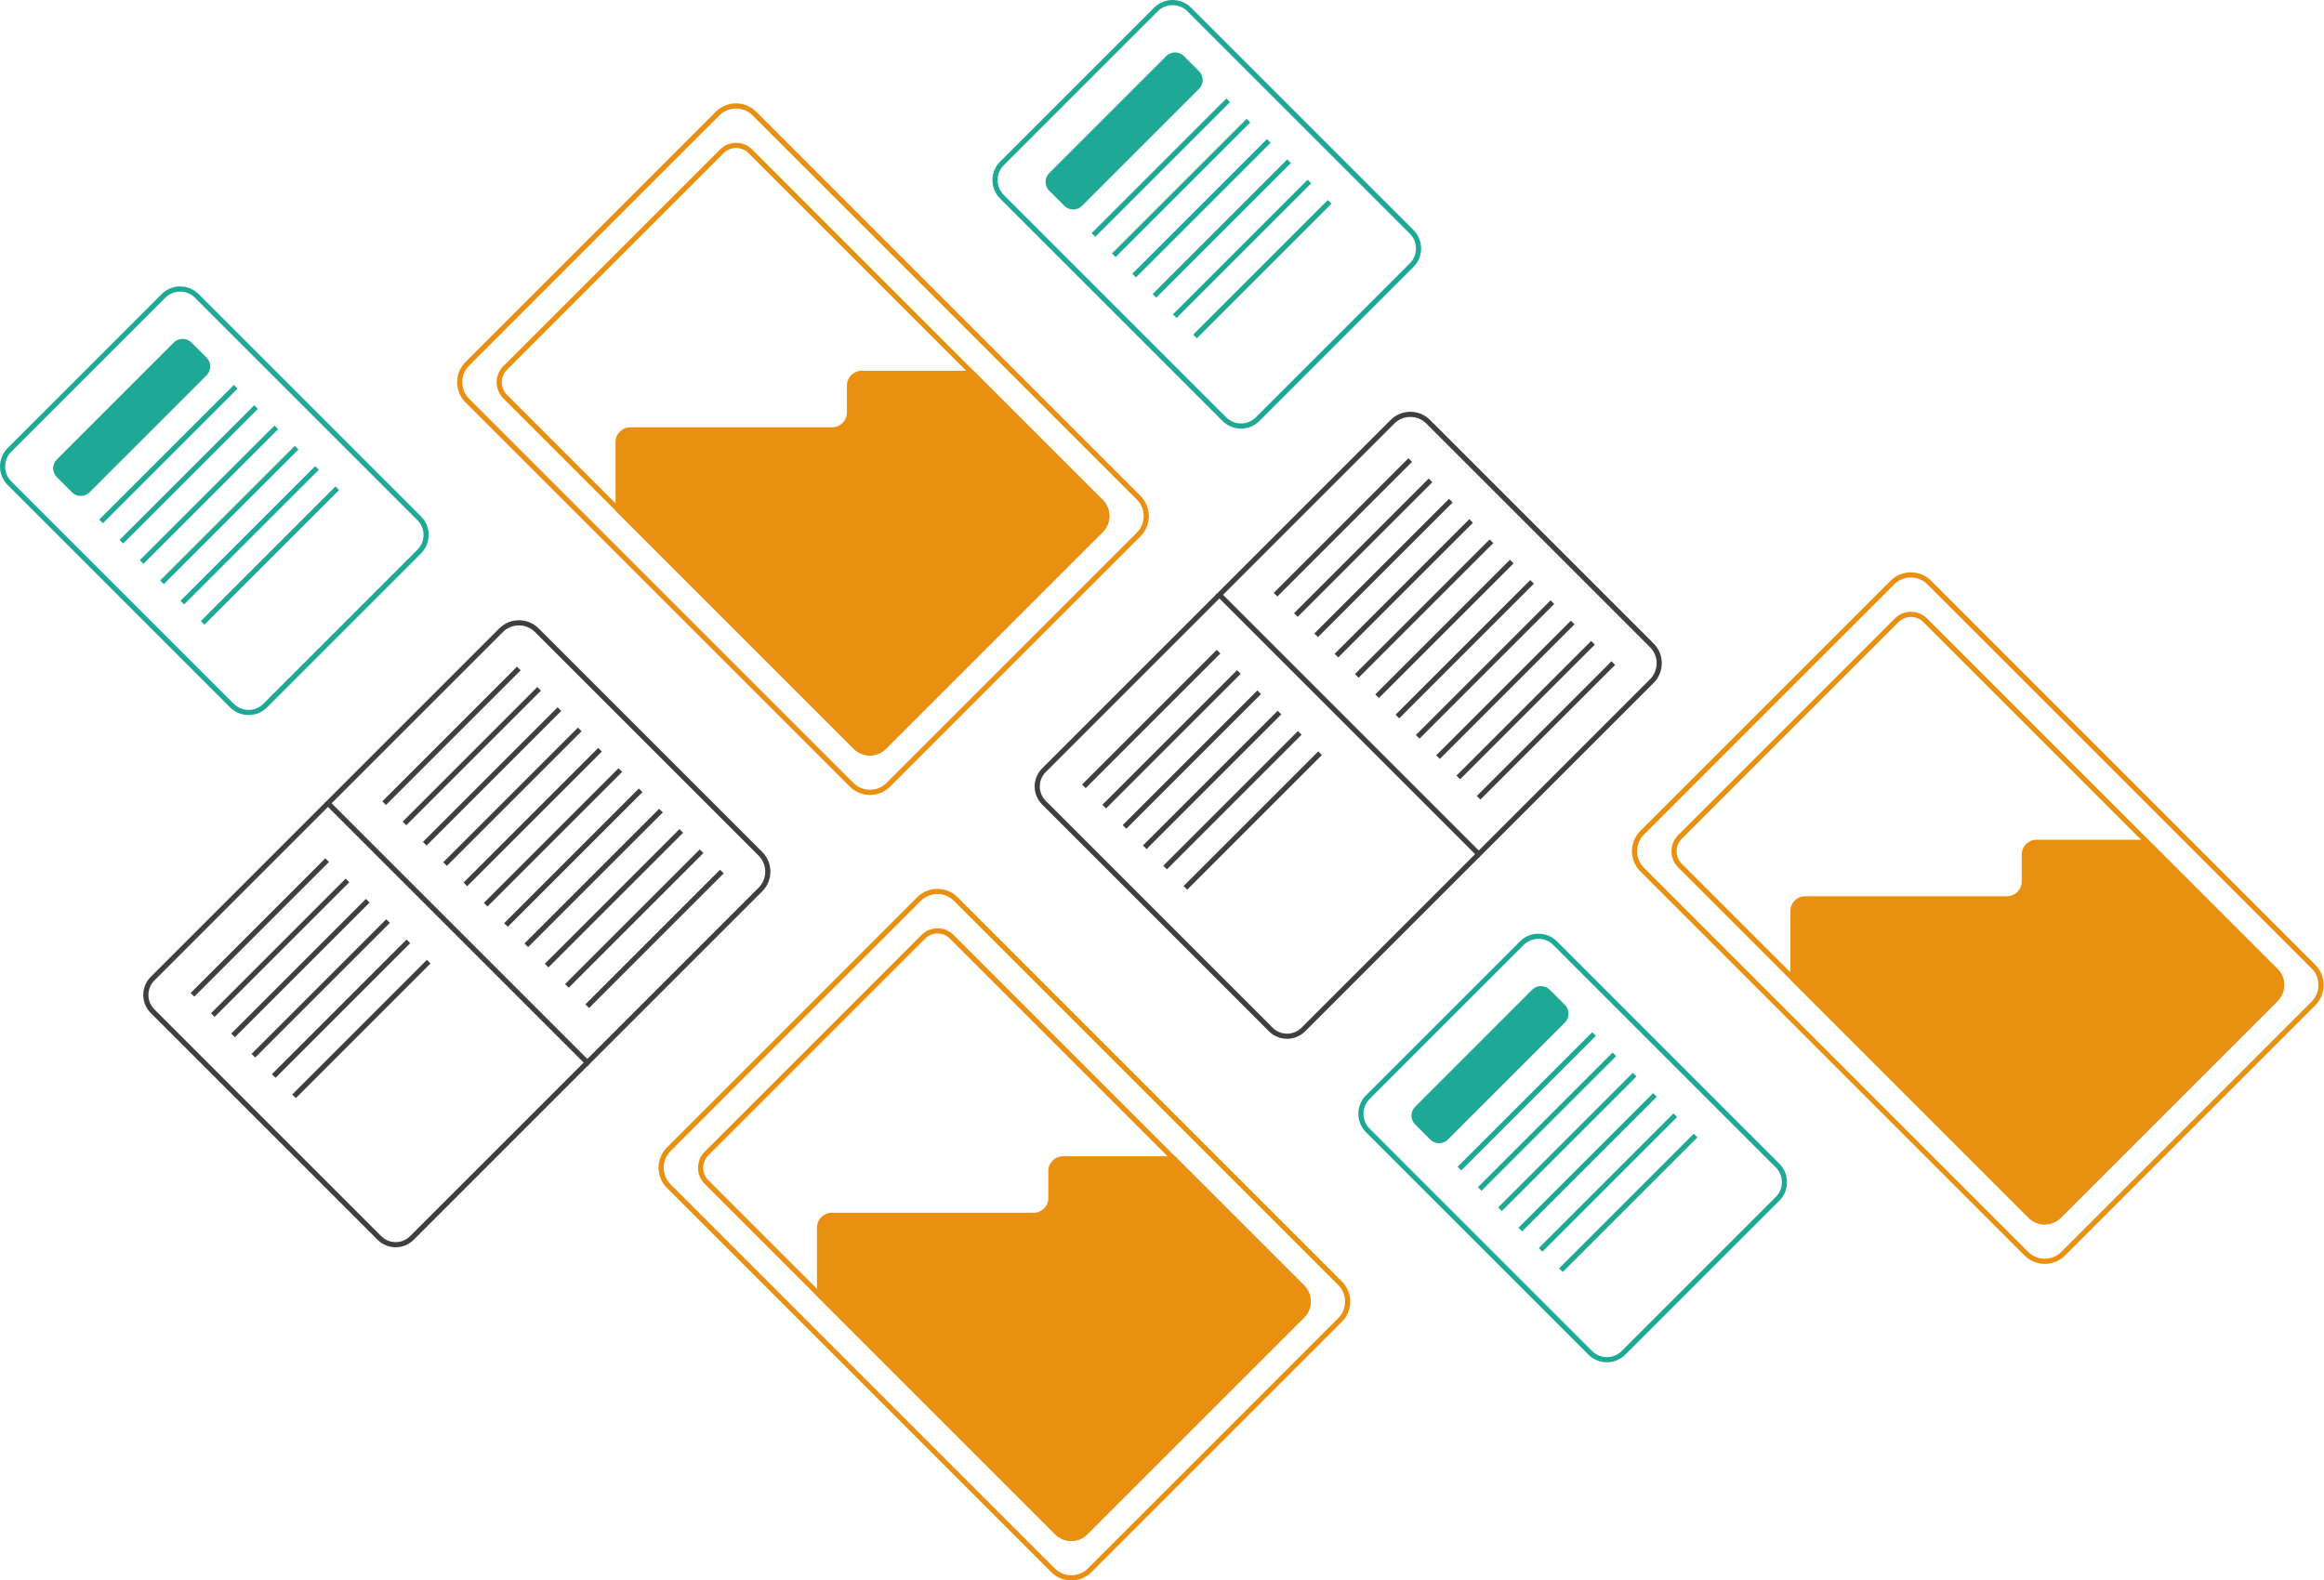
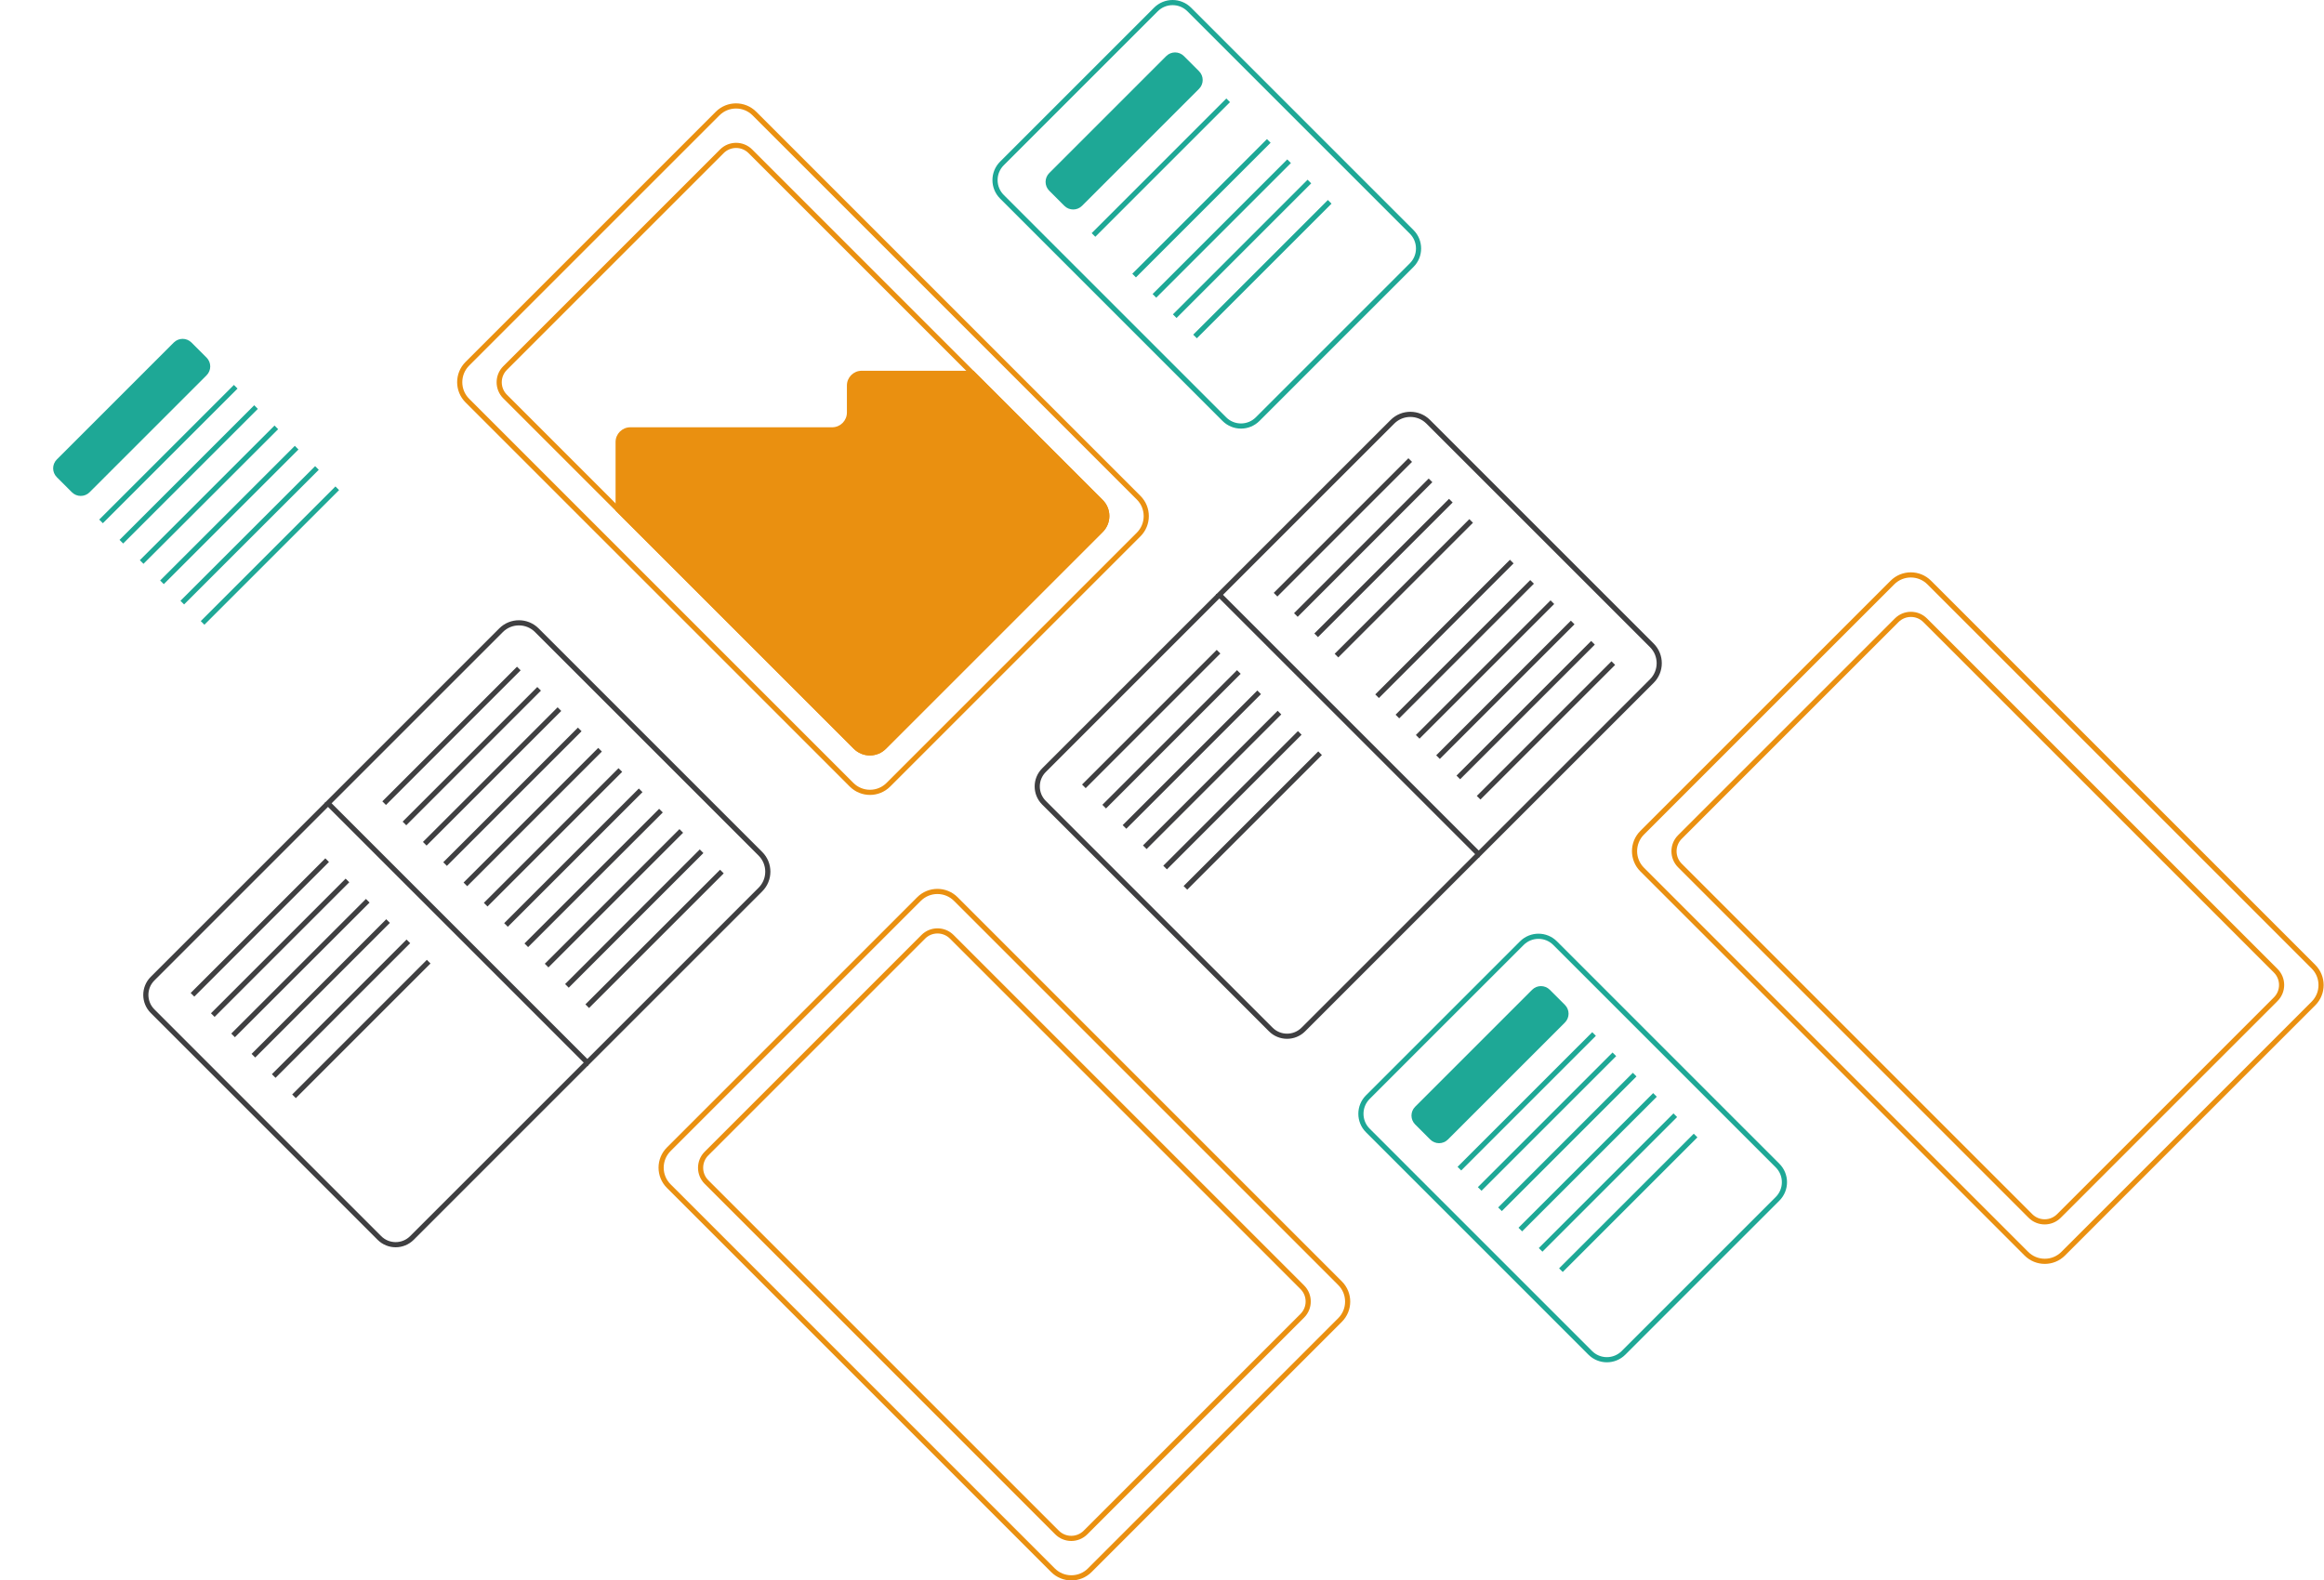
<svg xmlns="http://www.w3.org/2000/svg" id="Ebene_1" viewBox="0 0 902.457 613.783">
  <defs>
    <style>.cls-1{stroke:#3f3f41;}.cls-1,.cls-2{fill:none;stroke-miterlimit:10;stroke-width:2px;}.cls-3{fill:#ea9010;}.cls-4{fill:#1ea896;}.cls-2{stroke:#1ea896;}</style>
  </defs>
  <g>
    <path class="cls-4" d="M597.421,364.647c2.176,0,4.221,.847,5.76,2.386l86.368,86.368c1.539,1.539,2.386,3.584,2.386,5.76s-.847,4.222-2.386,5.76l-59.805,59.805c-1.539,1.539-3.584,2.386-5.76,2.386s-4.221-.847-5.76-2.386l-86.368-86.368c-3.176-3.176-3.176-8.344,0-11.521l59.805-59.805c1.539-1.539,3.584-2.386,5.76-2.386m0-2c-2.596,0-5.193,.991-7.174,2.972l-59.805,59.805c-3.962,3.962-3.962,10.386,0,14.349l86.368,86.368c1.981,1.981,4.578,2.972,7.174,2.972s5.193-.991,7.175-2.972l59.805-59.805c3.962-3.962,3.962-10.387,0-14.349l-86.368-86.368c-1.981-1.981-4.578-2.972-7.175-2.972h0Z" />
    <g>
      <path class="cls-4" d="M558.822,443.008c-1.029,0-1.997-.401-2.725-1.129l-5.864-5.864c-.728-.728-1.129-1.695-1.129-2.725s.401-1.997,1.129-2.725l45.432-45.432c.728-.728,1.695-1.129,2.725-1.129s1.997,.401,2.725,1.129l5.864,5.864c.728,.728,1.129,1.695,1.129,2.725s-.401,1.997-1.129,2.725l-45.432,45.432c-.728,.728-1.695,1.129-2.725,1.129Z" />
      <path class="cls-4" d="M598.39,385.006c.762,0,1.479,.297,2.017,.836l5.865,5.865c.539,.539,.836,1.255,.836,2.017s-.297,1.479-.836,2.018l-45.431,45.432c-.539,.539-1.256,.836-2.018,.836s-1.479-.297-2.018-.836l-5.864-5.864c-1.113-1.113-1.113-2.923,0-4.035l45.432-45.432c.539-.539,1.255-.836,2.018-.836m0-2c-1.242,0-2.484,.474-3.432,1.422l-45.432,45.432c-1.895,1.895-1.895,4.968,0,6.864l5.864,5.864c.948,.948,2.19,1.422,3.432,1.422s2.484-.474,3.432-1.422l45.431-45.432c1.896-1.895,1.896-4.968,0-6.864l-5.864-5.864c-.948-.948-2.19-1.422-3.432-1.422h0Z" />
    </g>
    <line class="cls-2" x1="619.004" y1="401.609" x2="566.708" y2="453.904" />
    <line class="cls-2" x1="626.889" y1="409.495" x2="574.594" y2="461.79" />
    <line class="cls-2" x1="634.775" y1="417.381" x2="582.48" y2="469.676" />
    <line class="cls-2" x1="642.661" y1="425.266" x2="590.366" y2="477.561" />
    <line class="cls-2" x1="650.547" y1="433.152" x2="598.251" y2="485.447" />
    <line class="cls-2" x1="658.432" y1="441.038" x2="606.137" y2="493.333" />
  </g>
  <g>
    <path class="cls-4" d="M455.339,2c2.176,0,4.222,.847,5.76,2.386l86.368,86.368c1.539,1.539,2.386,3.584,2.386,5.76s-.847,4.222-2.386,5.76l-59.805,59.805c-1.538,1.539-3.584,2.386-5.76,2.386s-4.222-.847-5.76-2.386l-86.368-86.368c-1.539-1.539-2.386-3.584-2.386-5.76s.847-4.221,2.386-5.76L449.579,4.386c1.539-1.539,3.584-2.386,5.76-2.386m0-2c-2.597,0-5.193,.991-7.175,2.972l-59.805,59.805c-3.962,3.962-3.962,10.386,0,14.349l86.368,86.368c1.981,1.981,4.578,2.972,7.175,2.972s5.193-.991,7.174-2.972l59.805-59.805c3.962-3.962,3.962-10.386,0-14.349L462.514,2.972C460.532,.991,457.936,0,455.339,0h0Z" />
    <g>
      <path class="cls-4" d="M416.74,80.361c-1.029,0-1.997-.401-2.725-1.129l-5.864-5.864c-.728-.728-1.129-1.695-1.129-2.725s.401-1.997,1.129-2.725l45.432-45.432c.728-.728,1.695-1.129,2.725-1.129s1.997,.401,2.725,1.129l5.864,5.864c.728,.728,1.129,1.695,1.129,2.725s-.401,1.997-1.129,2.725l-45.432,45.432c-.728,.728-1.695,1.129-2.725,1.129Z" />
      <path class="cls-4" d="M456.307,22.358c.762,0,1.479,.297,2.018,.836l5.864,5.864c1.113,1.113,1.113,2.923,0,4.035l-45.432,45.432c-.539,.539-1.255,.836-2.018,.836s-1.479-.297-2.017-.836l-5.865-5.865c-.539-.539-.836-1.255-.836-2.017s.297-1.479,.836-2.018l45.432-45.432c.539-.539,1.255-.836,2.017-.836m0-2c-1.242,0-2.484,.474-3.432,1.422l-45.432,45.432c-1.896,1.895-1.896,4.968,0,6.864l5.864,5.864c.948,.948,2.19,1.422,3.432,1.422s2.484-.474,3.432-1.422l45.432-45.432c1.895-1.895,1.895-4.968,0-6.864l-5.864-5.864c-.948-.948-2.19-1.422-3.432-1.422h0Z" />
    </g>
    <line class="cls-2" x1="476.921" y1="38.962" x2="424.626" y2="91.257" />
-     <line class="cls-2" x1="484.807" y1="46.847" x2="432.512" y2="99.143" />
    <line class="cls-2" x1="492.693" y1="54.733" x2="440.398" y2="107.028" />
    <line class="cls-2" x1="500.579" y1="62.619" x2="448.283" y2="114.914" />
    <line class="cls-2" x1="508.464" y1="70.505" x2="456.169" y2="122.8" />
    <line class="cls-2" x1="516.35" y1="78.39" x2="464.055" y2="130.686" />
  </g>
  <g>
-     <path class="cls-4" d="M69.951,113.253c2.176,0,4.222,.847,5.76,2.386l86.368,86.368c1.539,1.539,2.386,3.584,2.386,5.76s-.847,4.222-2.386,5.76l-59.805,59.805c-1.539,1.539-3.584,2.386-5.76,2.386s-4.221-.847-5.76-2.386L4.386,186.964c-1.539-1.539-2.386-3.584-2.386-5.76s.847-4.222,2.386-5.76l59.805-59.805c1.538-1.539,3.584-2.386,5.76-2.386m0-2c-2.597,0-5.193,.991-7.174,2.972L2.972,174.03c-3.962,3.962-3.962,10.387,0,14.349l86.368,86.368c1.981,1.981,4.578,2.972,7.175,2.972s5.193-.991,7.174-2.972l59.805-59.805c3.962-3.962,3.962-10.386,0-14.349L77.126,114.225c-1.981-1.981-4.578-2.972-7.175-2.972h0Z" />
    <g>
      <path class="cls-4" d="M31.353,191.614c-1.029,0-1.997-.401-2.725-1.129l-5.864-5.864c-.728-.728-1.129-1.695-1.129-2.725s.401-1.997,1.129-2.725l45.432-45.432c.728-.728,1.695-1.129,2.725-1.129s1.997,.401,2.725,1.129l5.864,5.864c.728,.728,1.129,1.695,1.129,2.725s-.401,1.997-1.129,2.725l-45.432,45.432c-.728,.728-1.695,1.129-2.725,1.129Z" />
      <path class="cls-4" d="M70.92,133.611c.762,0,1.479,.297,2.017,.836l5.865,5.864c1.113,1.113,1.113,2.923,0,4.035l-45.432,45.432c-.539,.539-1.255,.836-2.018,.836s-1.479-.297-2.017-.836l-5.865-5.864c-1.113-1.113-1.113-2.923,0-4.035l45.431-45.432c.539-.539,1.256-.836,2.018-.836m0-2c-1.242,0-2.484,.474-3.432,1.422l-45.432,45.432c-1.895,1.895-1.895,4.968,0,6.864l5.865,5.864c.948,.948,2.19,1.421,3.432,1.421s2.484-.474,3.432-1.421l45.432-45.432c1.895-1.895,1.895-4.968,0-6.864l-5.865-5.864c-.948-.948-2.19-1.422-3.432-1.422h0Z" />
    </g>
    <line class="cls-2" x1="91.533" y1="150.214" x2="39.238" y2="202.51" />
    <line class="cls-2" x1="99.419" y1="158.1" x2="47.124" y2="210.395" />
    <line class="cls-2" x1="107.305" y1="165.986" x2="55.01" y2="218.281" />
    <line class="cls-2" x1="115.191" y1="173.872" x2="62.896" y2="226.167" />
    <line class="cls-2" x1="123.077" y1="181.758" x2="70.781" y2="234.053" />
    <line class="cls-2" x1="130.962" y1="189.643" x2="78.667" y2="241.939" />
  </g>
  <g>
    <path class="cls-1" d="M518.323,173.091h95.056v142.435h-95.056c-5.416,0-9.813-4.397-9.813-9.813v-122.808c0-5.416,4.397-9.813,9.813-9.813Z" transform="translate(1130.343 20.413) rotate(135)" />
    <path class="cls-1" d="M473.232,231.304l-67.834,67.834c-3.491,3.491-3.491,9.15,0,12.64l88.076,88.076c3.491,3.491,9.15,3.491,12.64,0l67.834-67.834" />
    <line class="cls-1" x1="571.274" y1="202.343" x2="518.979" y2="254.638" />
-     <line class="cls-1" x1="579.16" y1="210.229" x2="526.864" y2="262.524" />
    <line class="cls-1" x1="587.045" y1="218.115" x2="534.75" y2="270.41" />
    <line class="cls-1" x1="594.931" y1="226.001" x2="542.636" y2="278.296" />
    <line class="cls-1" x1="602.817" y1="233.886" x2="550.522" y2="286.181" />
    <line class="cls-1" x1="610.703" y1="241.772" x2="558.408" y2="294.067" />
    <line class="cls-1" x1="618.588" y1="249.658" x2="566.293" y2="301.953" />
    <line class="cls-1" x1="626.474" y1="257.544" x2="574.179" y2="309.839" />
    <line class="cls-1" x1="555.502" y1="186.572" x2="503.207" y2="238.867" />
    <line class="cls-1" x1="547.616" y1="178.686" x2="495.321" y2="230.981" />
    <line class="cls-1" x1="563.388" y1="194.457" x2="511.093" y2="246.753" />
    <line class="cls-1" x1="496.843" y1="276.774" x2="444.548" y2="329.069" />
    <line class="cls-1" x1="504.729" y1="284.66" x2="452.434" y2="336.955" />
    <line class="cls-1" x1="512.615" y1="292.545" x2="460.32" y2="344.841" />
    <line class="cls-1" x1="481.072" y1="261.002" x2="428.776" y2="313.297" />
    <line class="cls-1" x1="473.186" y1="253.117" x2="420.891" y2="305.412" />
    <line class="cls-1" x1="488.957" y1="268.888" x2="436.662" y2="321.183" />
  </g>
  <g>
    <path class="cls-1" d="M172.173,254.055h95.056v142.435h-95.056c-5.416,0-9.813-4.397-9.813-9.813v-122.808c0-5.416,4.397-9.813,9.813-9.813Z" transform="translate(596.68 403.393) rotate(135)" />
    <path class="cls-1" d="M127.082,312.268l-67.834,67.834c-3.491,3.491-3.491,9.15,0,12.64l88.076,88.076c3.491,3.491,9.15,3.491,12.64,0l67.834-67.834" />
    <line class="cls-1" x1="225.124" y1="283.307" x2="172.829" y2="335.603" />
    <line class="cls-1" x1="233.01" y1="291.193" x2="180.715" y2="343.488" />
    <line class="cls-1" x1="240.896" y1="299.079" x2="188.601" y2="351.374" />
    <line class="cls-1" x1="248.782" y1="306.965" x2="196.487" y2="359.26" />
    <line class="cls-1" x1="256.667" y1="314.851" x2="204.372" y2="367.146" />
    <line class="cls-1" x1="264.553" y1="322.736" x2="212.258" y2="375.032" />
    <line class="cls-1" x1="272.439" y1="330.622" x2="220.144" y2="382.917" />
    <line class="cls-1" x1="280.325" y1="338.508" x2="228.03" y2="390.803" />
    <line class="cls-1" x1="209.353" y1="267.536" x2="157.058" y2="319.831" />
    <line class="cls-1" x1="201.467" y1="259.65" x2="149.172" y2="311.945" />
    <line class="cls-1" x1="217.239" y1="275.422" x2="164.943" y2="327.717" />
    <line class="cls-1" x1="150.694" y1="357.738" x2="98.398" y2="410.033" />
    <line class="cls-1" x1="158.579" y1="365.624" x2="106.284" y2="417.919" />
    <line class="cls-1" x1="166.465" y1="373.51" x2="114.17" y2="425.805" />
    <line class="cls-1" x1="134.922" y1="341.967" x2="82.627" y2="394.262" />
    <line class="cls-1" x1="127.036" y1="334.081" x2="74.741" y2="386.376" />
    <line class="cls-1" x1="142.808" y1="349.852" x2="90.513" y2="402.148" />
  </g>
  <g>
    <path class="cls-3" d="M742.013,224.294c2.433,0,4.72,.947,6.44,2.667l149.202,149.202c1.72,1.72,2.667,4.007,2.667,6.44s-.947,4.72-2.667,6.44l-97.183,97.183c-1.72,1.72-4.007,2.667-6.44,2.667s-4.72-.947-6.44-2.667l-149.201-149.202c-1.72-1.72-2.667-4.007-2.667-6.44s.947-4.72,2.667-6.44l97.183-97.183c1.72-1.72,4.007-2.667,6.44-2.667m0-2c-2.843,0-5.685,1.084-7.854,3.253l-97.183,97.183c-4.338,4.338-4.338,11.37,0,15.708l149.202,149.202c2.169,2.169,5.011,3.253,7.854,3.253s5.685-1.084,7.854-3.253l97.183-97.183c4.338-4.338,4.338-11.37,0-15.708l-149.202-149.202c-2.169-2.169-5.011-3.253-7.854-3.253h0Z" />
    <path class="cls-3" d="M742.053,239.622c1.823,0,3.536,.71,4.825,1.998l136.118,136.118c1.289,1.289,1.999,3.002,1.999,4.825s-.71,3.536-1.999,4.825l-84.18,84.18c-1.289,1.289-3.002,1.999-4.825,1.999s-3.536-.71-4.825-1.999l-136.117-136.118c-2.66-2.661-2.66-6.989,0-9.65l84.18-84.18c1.289-1.289,3.002-1.998,4.825-1.998m0-2c-2.258,0-4.516,.861-6.239,2.584l-84.18,84.18c-3.446,3.446-3.446,9.032,0,12.478l136.118,136.118c1.723,1.723,3.981,2.584,6.239,2.584s4.516-.861,6.239-2.584l84.18-84.18c3.446-3.446,3.446-9.032,0-12.478l-136.118-136.118c-1.723-1.723-3.981-2.584-6.239-2.584h0Z" />
-     <path class="cls-3" d="M695.244,353.83c0-3.164,2.564-5.728,5.728-5.728h78.377c3.164,0,5.728-2.565,5.728-5.728v-10.495c0-3.164,2.565-5.728,5.728-5.728h43.432s50.173,50.173,50.173,50.173c3.446,3.446,3.446,9.033,0,12.478l-84.18,84.18c-3.446,3.446-9.032,3.446-12.478,0l-92.508-92.508v-26.644Z" />
  </g>
  <g>
    <path class="cls-3" d="M364.018,347.235c2.433,0,4.72,.947,6.44,2.667l149.202,149.202c1.72,1.72,2.667,4.007,2.667,6.44s-.947,4.72-2.667,6.44l-97.183,97.183c-1.72,1.72-4.007,2.667-6.44,2.667s-4.72-.947-6.44-2.667l-149.202-149.202c-1.72-1.72-2.667-4.007-2.667-6.44s.947-4.72,2.667-6.44l97.183-97.183c1.72-1.72,4.007-2.667,6.439-2.667m0-2c-2.843,0-5.685,1.084-7.854,3.253l-97.183,97.183c-4.338,4.338-4.338,11.37,0,15.708l149.202,149.202c2.169,2.169,5.011,3.253,7.854,3.253s5.685-1.084,7.854-3.253l97.183-97.183c4.338-4.338,4.338-11.37,0-15.708l-149.202-149.202c-2.169-2.169-5.011-3.253-7.854-3.253h0Z" />
    <path class="cls-3" d="M364.059,362.563c1.823,0,3.536,.71,4.825,1.998l136.118,136.118c1.289,1.289,1.999,3.002,1.999,4.825s-.71,3.536-1.999,4.825l-84.18,84.18c-1.289,1.289-3.002,1.999-4.825,1.999s-3.536-.71-4.825-1.999l-136.118-136.118c-1.289-1.289-1.999-3.002-1.999-4.825s.71-3.536,1.999-4.825l84.18-84.18c1.289-1.289,3.002-1.998,4.825-1.998m0-2c-2.258,0-4.516,.861-6.239,2.584l-84.18,84.18c-3.446,3.446-3.446,9.032,0,12.478l136.118,136.118c1.723,1.723,3.981,2.584,6.239,2.584s4.516-.861,6.239-2.584l84.18-84.18c3.446-3.446,3.446-9.032,0-12.478l-136.118-136.118c-1.723-1.723-3.981-2.584-6.239-2.584h0Z" />
-     <path class="cls-3" d="M317.249,476.771c0-3.164,2.564-5.728,5.728-5.728h78.377c3.164,0,5.728-2.565,5.728-5.728v-10.495c0-3.164,2.565-5.728,5.728-5.728h43.432s50.173,50.173,50.173,50.173c3.446,3.446,3.446,9.033,0,12.478l-84.18,84.18c-3.446,3.446-9.032,3.446-12.478,0l-92.508-92.508v-26.644Z" />
  </g>
  <g>
    <path class="cls-3" d="M285.807,42.147c2.433,0,4.72,.947,6.44,2.667l149.202,149.202c1.72,1.72,2.667,4.007,2.667,6.44s-.947,4.72-2.667,6.44l-97.183,97.183c-1.72,1.72-4.007,2.667-6.439,2.667s-4.72-.947-6.44-2.667L182.185,154.877c-1.72-1.72-2.667-4.007-2.667-6.44s.947-4.72,2.667-6.44l97.183-97.183c1.72-1.72,4.007-2.667,6.44-2.667m0-2c-2.843,0-5.685,1.084-7.854,3.253l-97.183,97.183c-4.338,4.338-4.338,11.37,0,15.708l149.202,149.202c2.169,2.169,5.011,3.253,7.854,3.253s5.685-1.084,7.854-3.253l97.183-97.183c4.338-4.338,4.338-11.37,0-15.708L293.661,43.4c-2.169-2.169-5.011-3.253-7.854-3.253h0Z" />
    <path class="cls-3" d="M285.848,57.474c1.823,0,3.536,.71,4.825,1.999l136.118,136.118c1.289,1.289,1.999,3.002,1.999,4.825s-.71,3.536-1.999,4.825l-84.18,84.18c-1.289,1.289-3.002,1.998-4.825,1.998s-3.536-.71-4.825-1.998L196.843,153.302c-1.289-1.289-1.999-3.002-1.999-4.825s.71-3.536,1.999-4.825l84.18-84.18c1.289-1.289,3.002-1.999,4.825-1.999m0-2c-2.258,0-4.516,.861-6.239,2.584l-84.18,84.18c-3.446,3.446-3.446,9.032,0,12.478l136.118,136.118c1.723,1.723,3.981,2.584,6.239,2.584s4.516-.861,6.239-2.584l84.18-84.18c3.446-3.446,3.446-9.032,0-12.478L292.087,58.058c-1.723-1.723-3.981-2.584-6.239-2.584h0Z" />
    <path class="cls-3" d="M239.038,171.682c0-3.164,2.564-5.728,5.728-5.728h78.377c3.164,0,5.728-2.565,5.728-5.728v-10.495c0-3.164,2.565-5.728,5.728-5.728h43.432s50.173,50.173,50.173,50.173c3.446,3.446,3.446,9.033,0,12.478l-84.18,84.18c-3.446,3.446-9.032,3.446-12.478,0l-92.508-92.508v-26.644Z" />
  </g>
</svg>